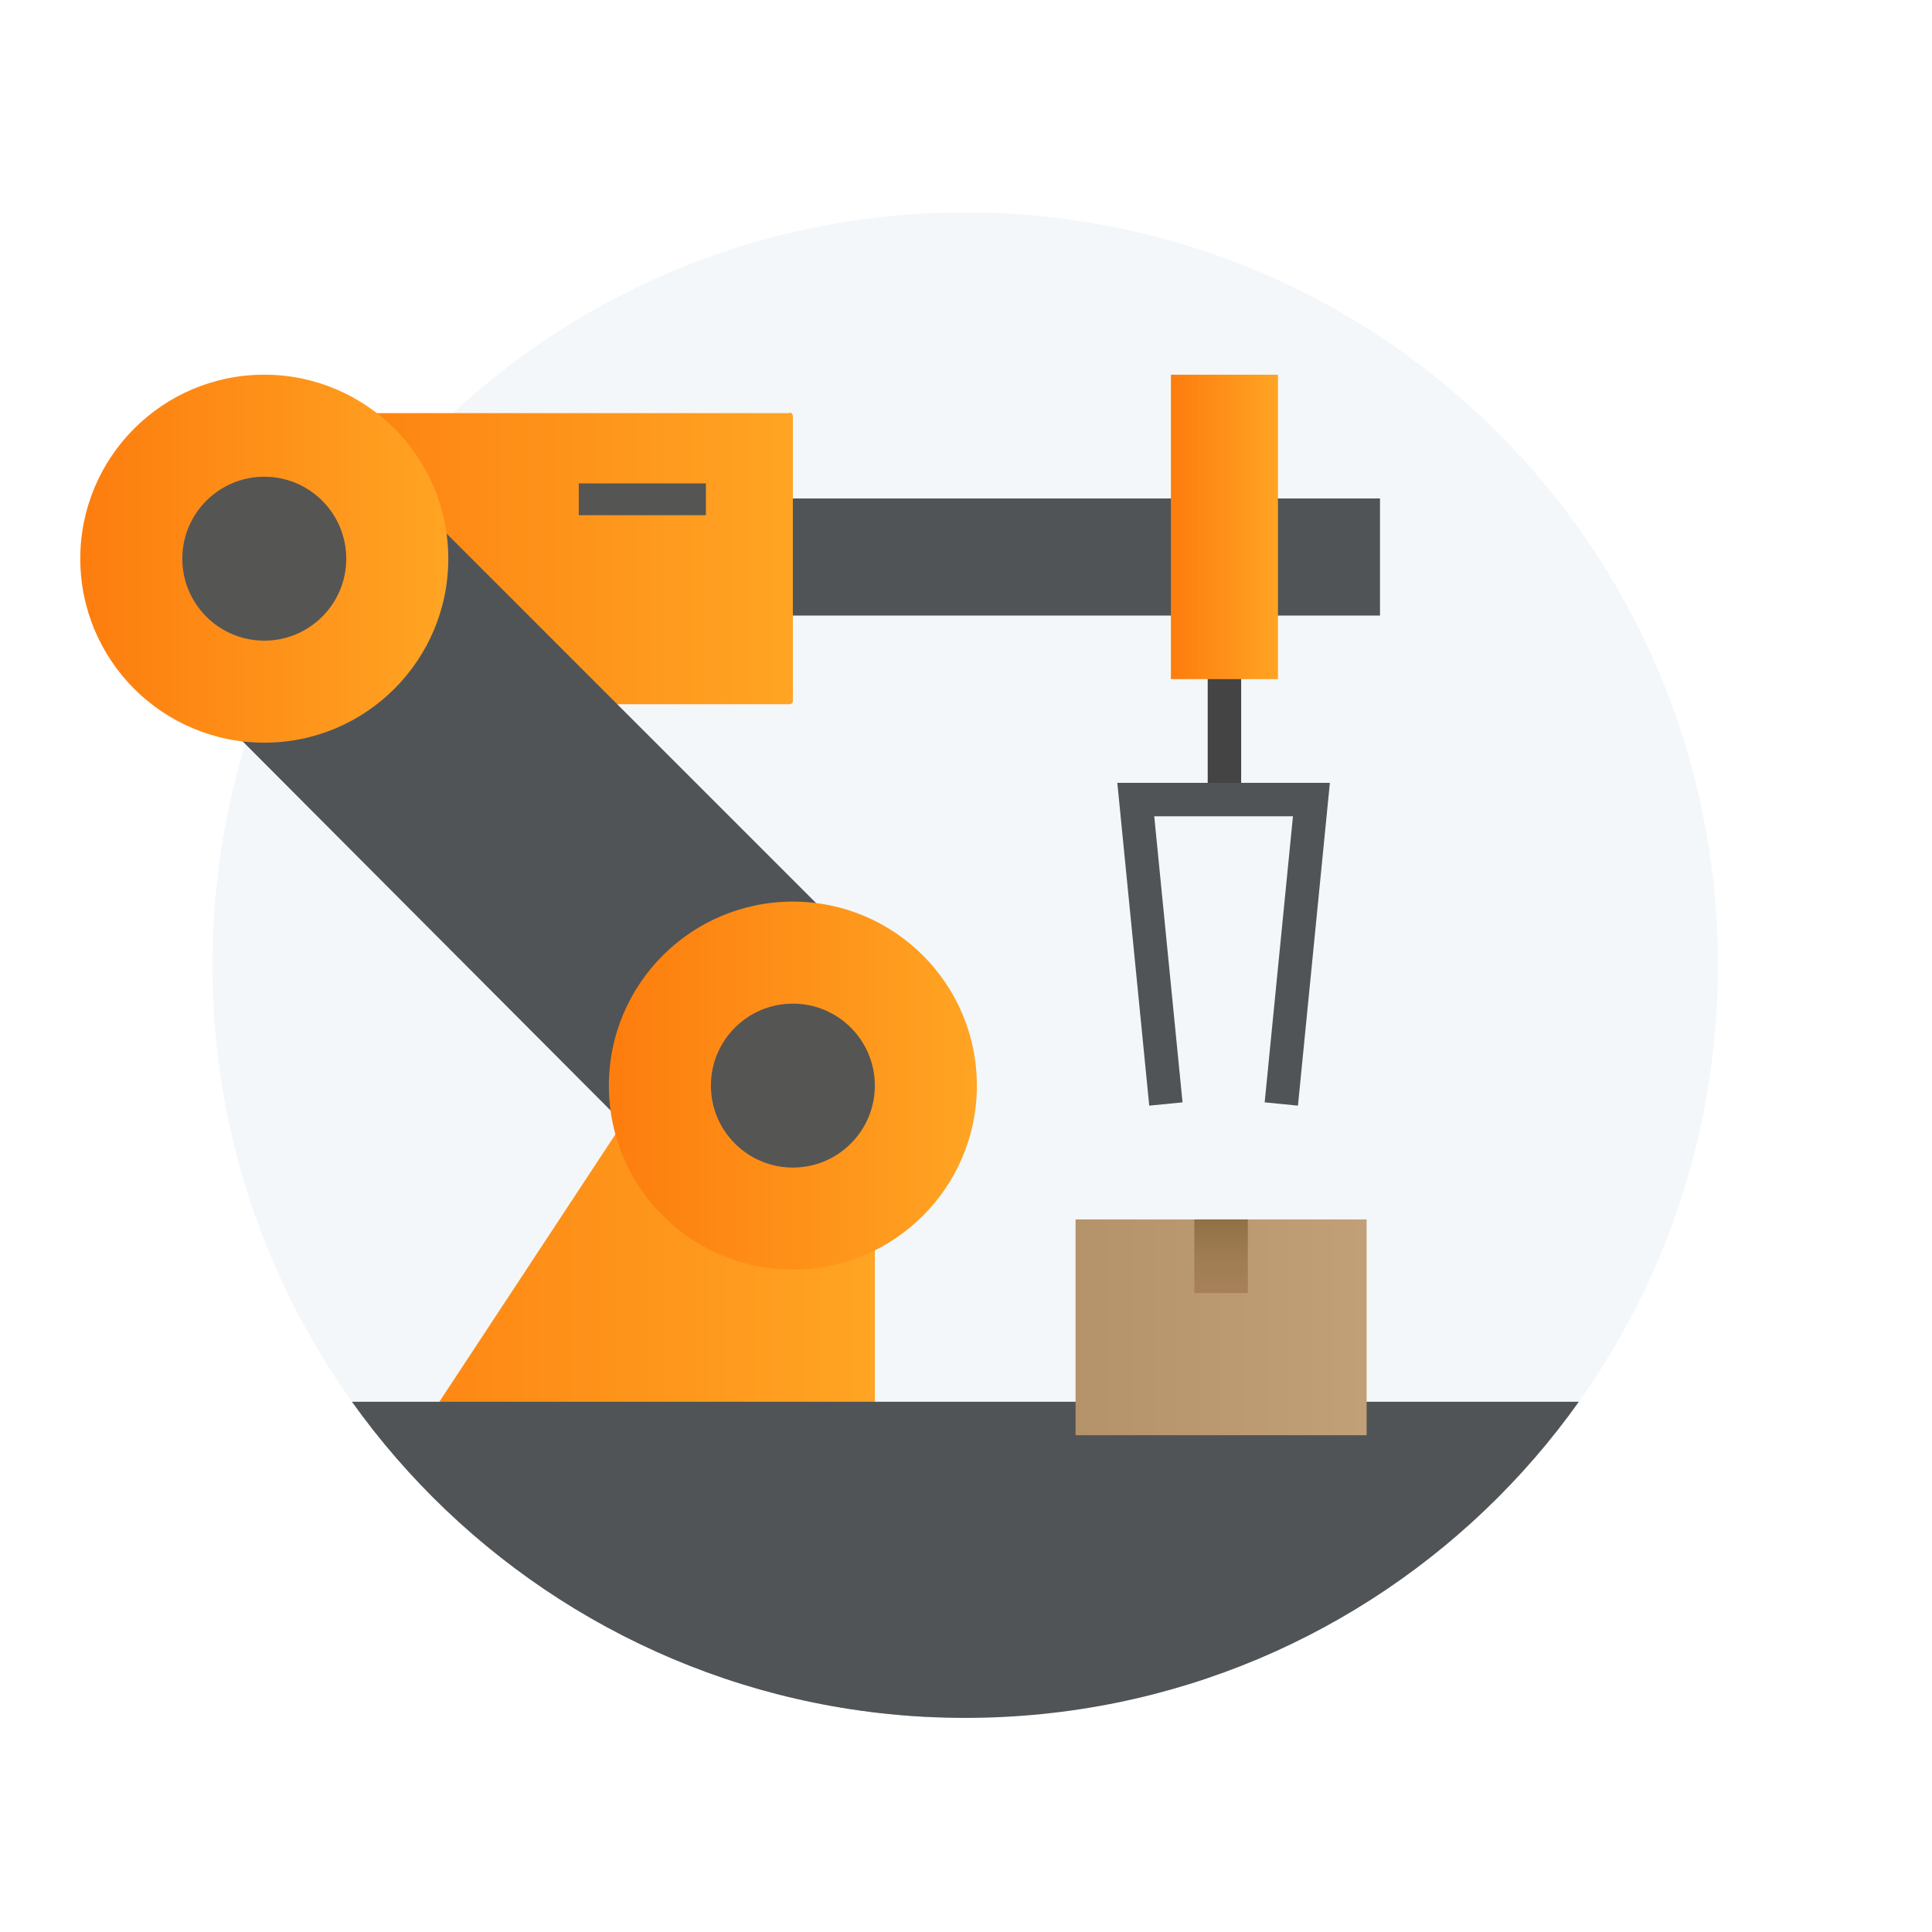
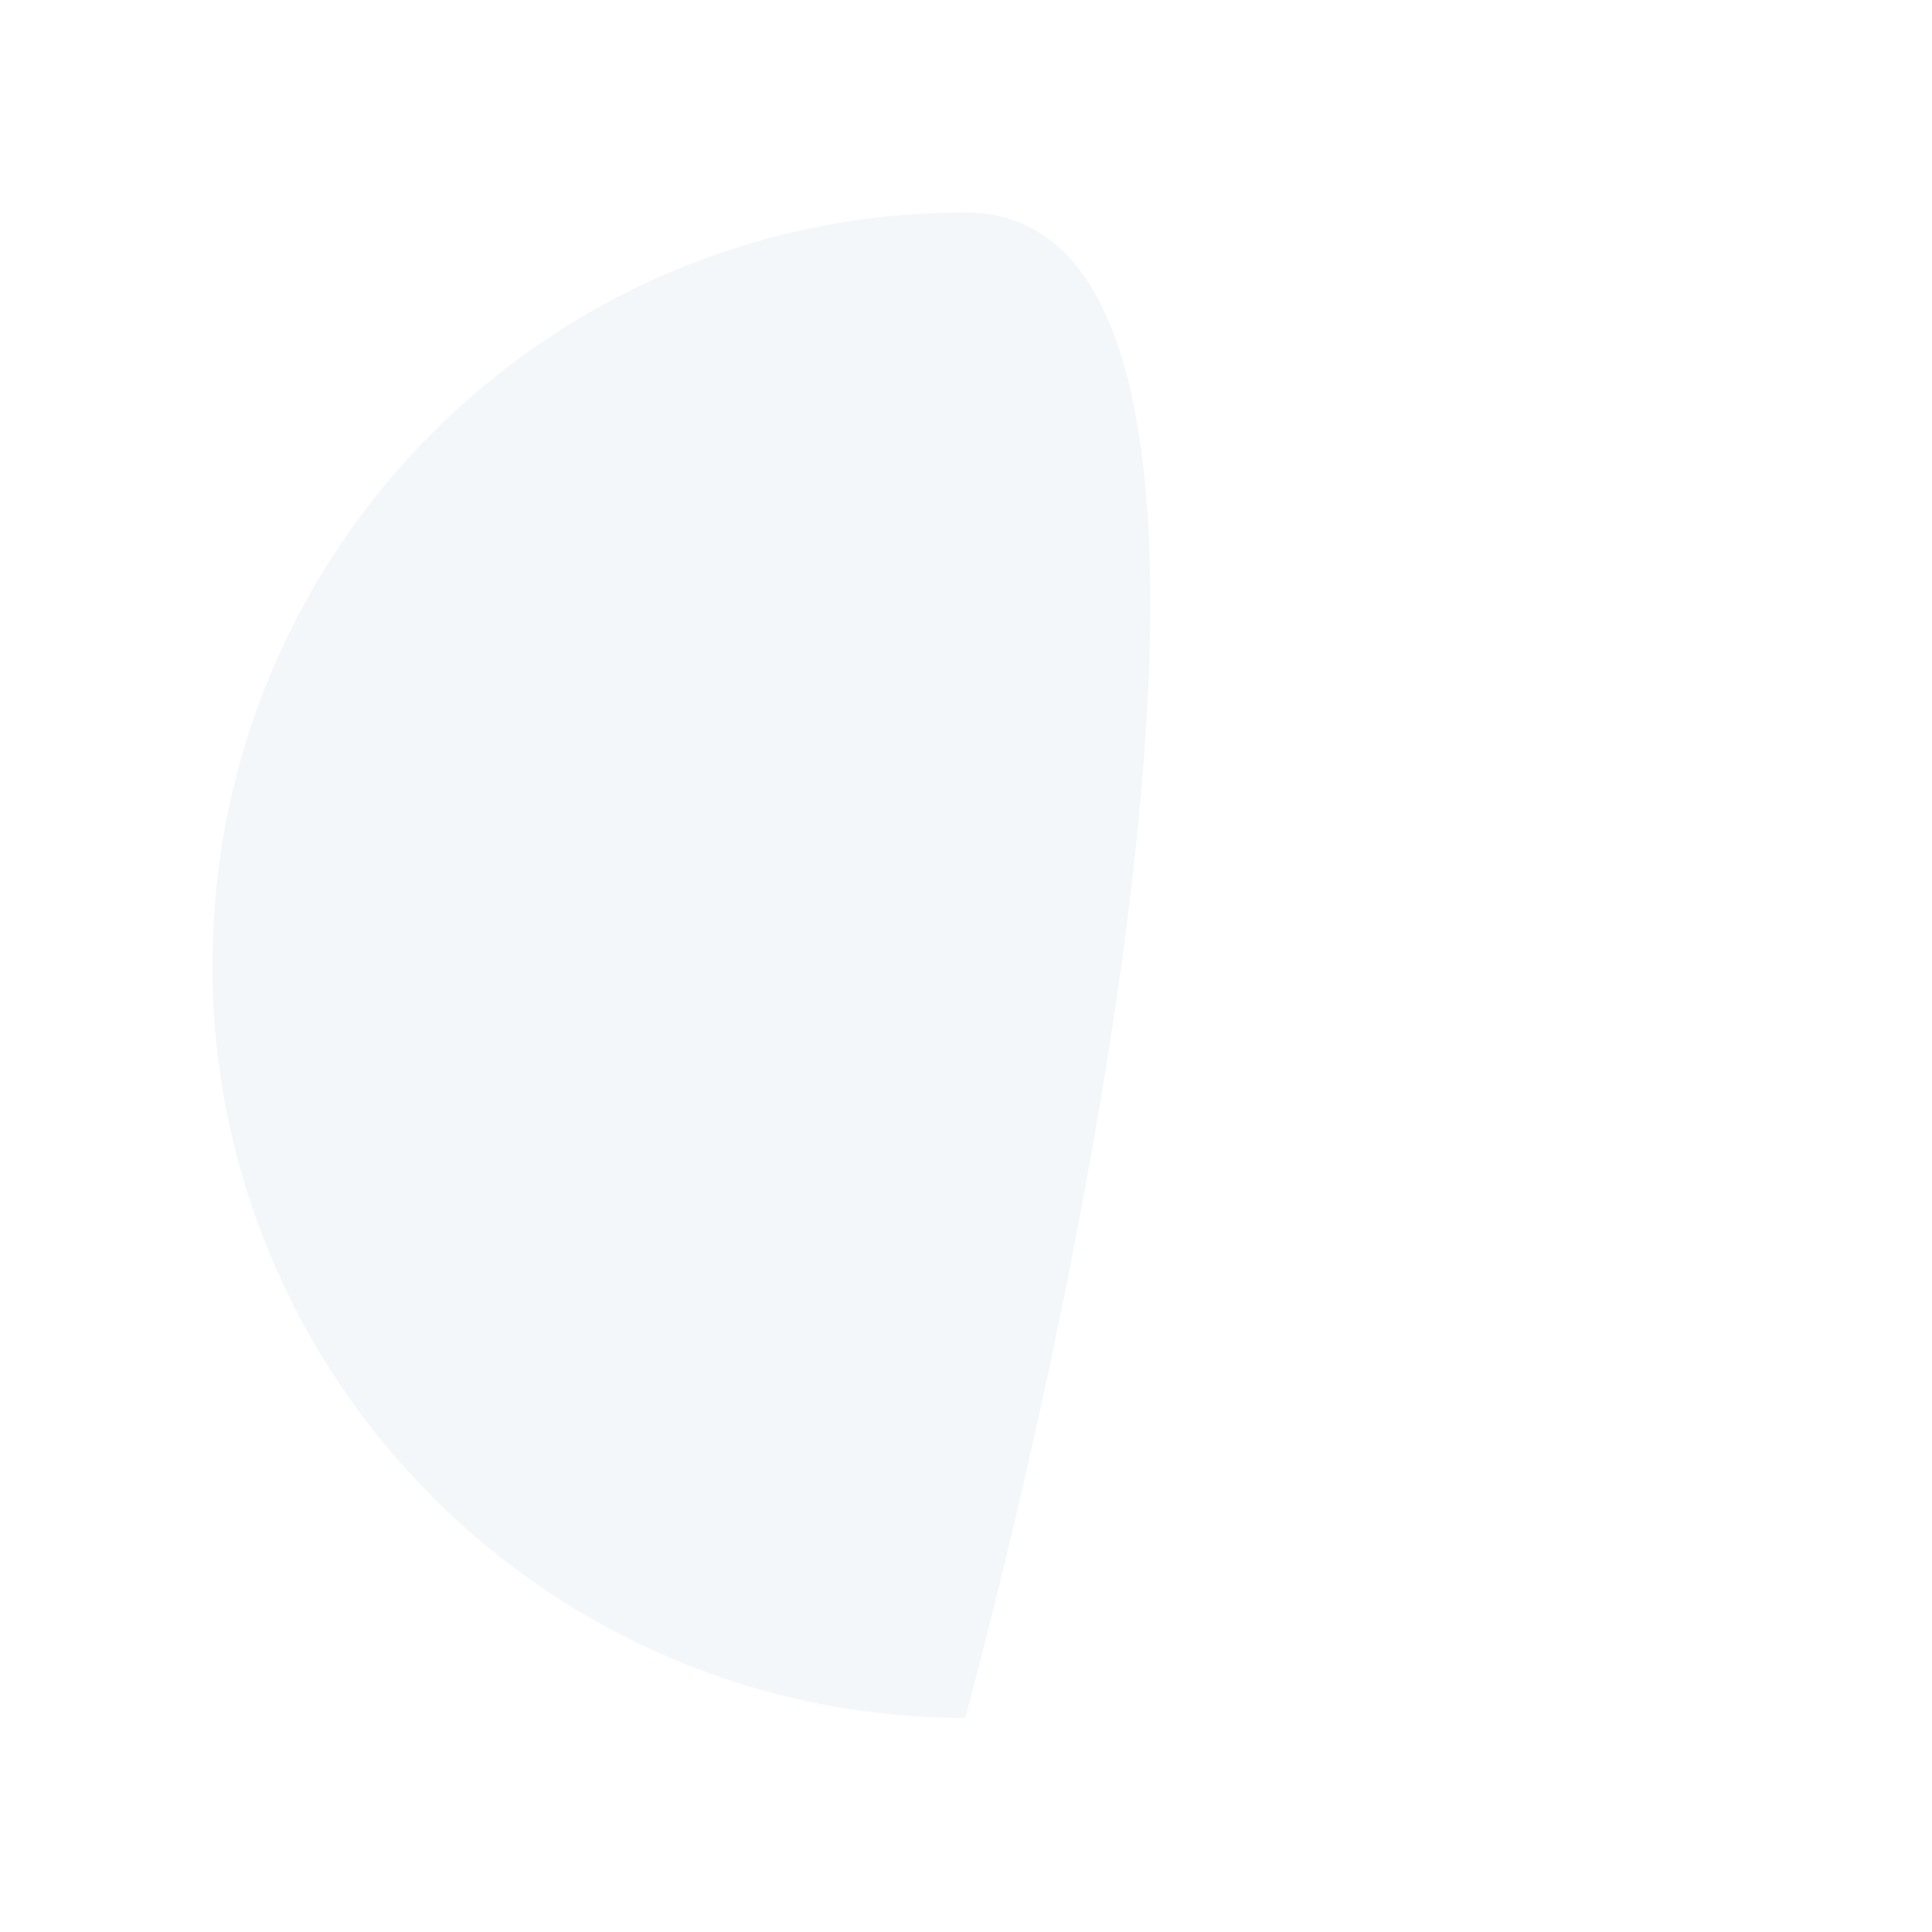
<svg xmlns="http://www.w3.org/2000/svg" id="Layer_1" version="1.1" viewBox="0 0 115.5 115.5">
  <defs>
    <style>
      .st0, .st1, .st2 {
        fill: none;
      }

      .st3 {
        fill: url(#linear-gradient2);
      }

      .st4 {
        fill: url(#linear-gradient1);
      }

      .st5 {
        fill: url(#linear-gradient3);
      }

      .st6 {
        fill: url(#linear-gradient6);
      }

      .st7 {
        fill: url(#linear-gradient5);
      }

      .st8 {
        fill: url(#linear-gradient4);
      }

      .st9 {
        fill: url(#linear-gradient);
      }

      .st10 {
        fill: #555554;
      }

      .st11 {
        clip-path: url(#clippath-1);
      }

      .st1 {
        stroke: #444;
      }

      .st1, .st2 {
        stroke-miterlimit: 10;
        stroke-width: 2px;
      }

      .st12 {
        fill: #f3f7f9;
      }

      .st13 {
        fill: #505456;
      }

      .st2 {
        stroke: #505456;
      }

      .st14 {
        fill: #a8a8a8;
      }

      .st15 {
        fill: #353535;
      }

      .st16 {
        clip-path: url(#clippath);
      }
    </style>
    <clipPath id="clippath">
-       <path class="st0" d="M102.7,12.7H3v45.7h9.8c.4,24.5,20.4,44.3,45,44.3s44.6-19.8,45-44.3V12.7h-.1Z" />
-     </clipPath>
+       </clipPath>
    <linearGradient id="linear-gradient" x1="15.8" y1="34.2" x2="52.3" y2="34.2" gradientTransform="translate(0 118) scale(1 -1)" gradientUnits="userSpaceOnUse">
      <stop offset="0" stop-color="#fd7d0e" />
      <stop offset="1" stop-color="#ffa423" />
    </linearGradient>
    <linearGradient id="linear-gradient1" x1="15.8" y1="84.6" x2="47.4" y2="84.6" gradientTransform="translate(0 118) scale(1 -1)" gradientUnits="userSpaceOnUse">
      <stop offset="0" stop-color="#fd7d0e" />
      <stop offset="1" stop-color="#ffa423" />
    </linearGradient>
    <linearGradient id="linear-gradient2" x1="4.8" y1="84.6" x2="26.8" y2="84.6" gradientTransform="translate(0 118) scale(1 -1)" gradientUnits="userSpaceOnUse">
      <stop offset="0" stop-color="#fd7d0e" />
      <stop offset="1" stop-color="#ffa423" />
    </linearGradient>
    <linearGradient id="linear-gradient3" x1="36.4" y1="53.1" x2="58.4" y2="53.1" gradientTransform="translate(0 118) scale(1 -1)" gradientUnits="userSpaceOnUse">
      <stop offset="0" stop-color="#fd7d0e" />
      <stop offset="1" stop-color="#ffa423" />
    </linearGradient>
    <linearGradient id="linear-gradient4" x1="70" y1="86.5" x2="76.4" y2="86.5" gradientTransform="translate(0 118) scale(1 -1)" gradientUnits="userSpaceOnUse">
      <stop offset="0" stop-color="#fd7d0e" />
      <stop offset="1" stop-color="#ffa423" />
    </linearGradient>
    <clipPath id="clippath-1">
-       <path class="st0" d="M57.7,102.7c24.9,0,45-20.1,45-45S82.6,12.7,57.7,12.7,12.7,32.8,12.7,57.7c0,24.9,20.2,45,45,45Z" />
-     </clipPath>
+       </clipPath>
    <linearGradient id="linear-gradient5" x1="64.3" y1="38.6" x2="81.7" y2="38.6" gradientTransform="translate(0 118) scale(1 -1)" gradientUnits="userSpaceOnUse">
      <stop offset="0" stop-color="#b4936b" />
      <stop offset="1" stop-color="#c1a077" />
    </linearGradient>
    <linearGradient id="linear-gradient6" x1="73" y1="40.7" x2="73" y2="45.1" gradientTransform="translate(0 118) scale(1 -1)" gradientUnits="userSpaceOnUse">
      <stop offset=".1" stop-color="#a58058" />
      <stop offset=".5" stop-color="#a07c53" />
      <stop offset="1" stop-color="#907045" />
    </linearGradient>
  </defs>
  <rect class="st0" width="115.5" height="115.5" />
  <g>
-     <path class="st12" d="M57.7,102.7c24.9,0,45-20.1,45-45S82.6,12.7,57.7,12.7,12.7,32.8,12.7,57.7c0,24.9,20.2,45,45,45Z" />
+     <path class="st12" d="M57.7,102.7S82.6,12.7,57.7,12.7,12.7,32.8,12.7,57.7c0,24.9,20.2,45,45,45Z" />
    <g class="st16">
      <g>
        <polygon class="st9" points="52.3 67.8 52.3 99.7 15.8 99.7 36.8 67.8 52.3 67.8" />
        <rect class="st13" x="38.4" y="29.8" width="44.1" height="7" />
        <path class="st4" d="M47.4,24.9v17c0,0,0,.2-.2.2h-31.1c-.1,0-.2,0-.2-.2v-17c0-.1,0-.2.2-.2h31.1c0-.1.2,0,.2.2Z" />
        <path class="st13" d="M53.4,58.9l-12,12c0,0-.3,0-.4,0l-31.1-31.2c-.1,0-.1-.3,0-.4l11.9-11.9c.1-.1.3-.1.4,0l31.2,31.2c0,0,0,.2,0,.3Z" />
        <circle class="st3" cx="15.8" cy="33.4" r="11" />
        <circle class="st10" cx="15.8" cy="33.4" r="4.9" />
-         <circle class="st5" cx="47.4" cy="64.9" r="11" />
        <circle class="st10" cx="47.4" cy="64.9" r="4.9" />
-         <line class="st1" x1="73.2" y1="47.8" x2="73.2" y2="33.4" />
        <polyline class="st2" points="69.7 66 67.9 47.8 78.4 47.8 76.6 66" />
        <rect class="st8" x="70" y="22.4" width="6.4" height="18.2" />
        <rect class="st14" x="12.7" y="98.3" width="42.7" height="31.3" />
        <rect class="st10" x="34.6" y="28.9" width="7.6" height="1.9" />
-         <rect class="st15" x="47.9" y="104.2" width="7.6" height="3.1" />
      </g>
    </g>
    <g class="st11">
      <g>
        <rect class="st13" x="1.6" y="83.8" width="112.3" height="39.5" />
        <g>
          <rect class="st7" x="64.3" y="72.9" width="17.4" height="12.9" />
          <rect class="st6" x="71.4" y="72.9" width="3.2" height="4.4" />
        </g>
      </g>
    </g>
  </g>
</svg>